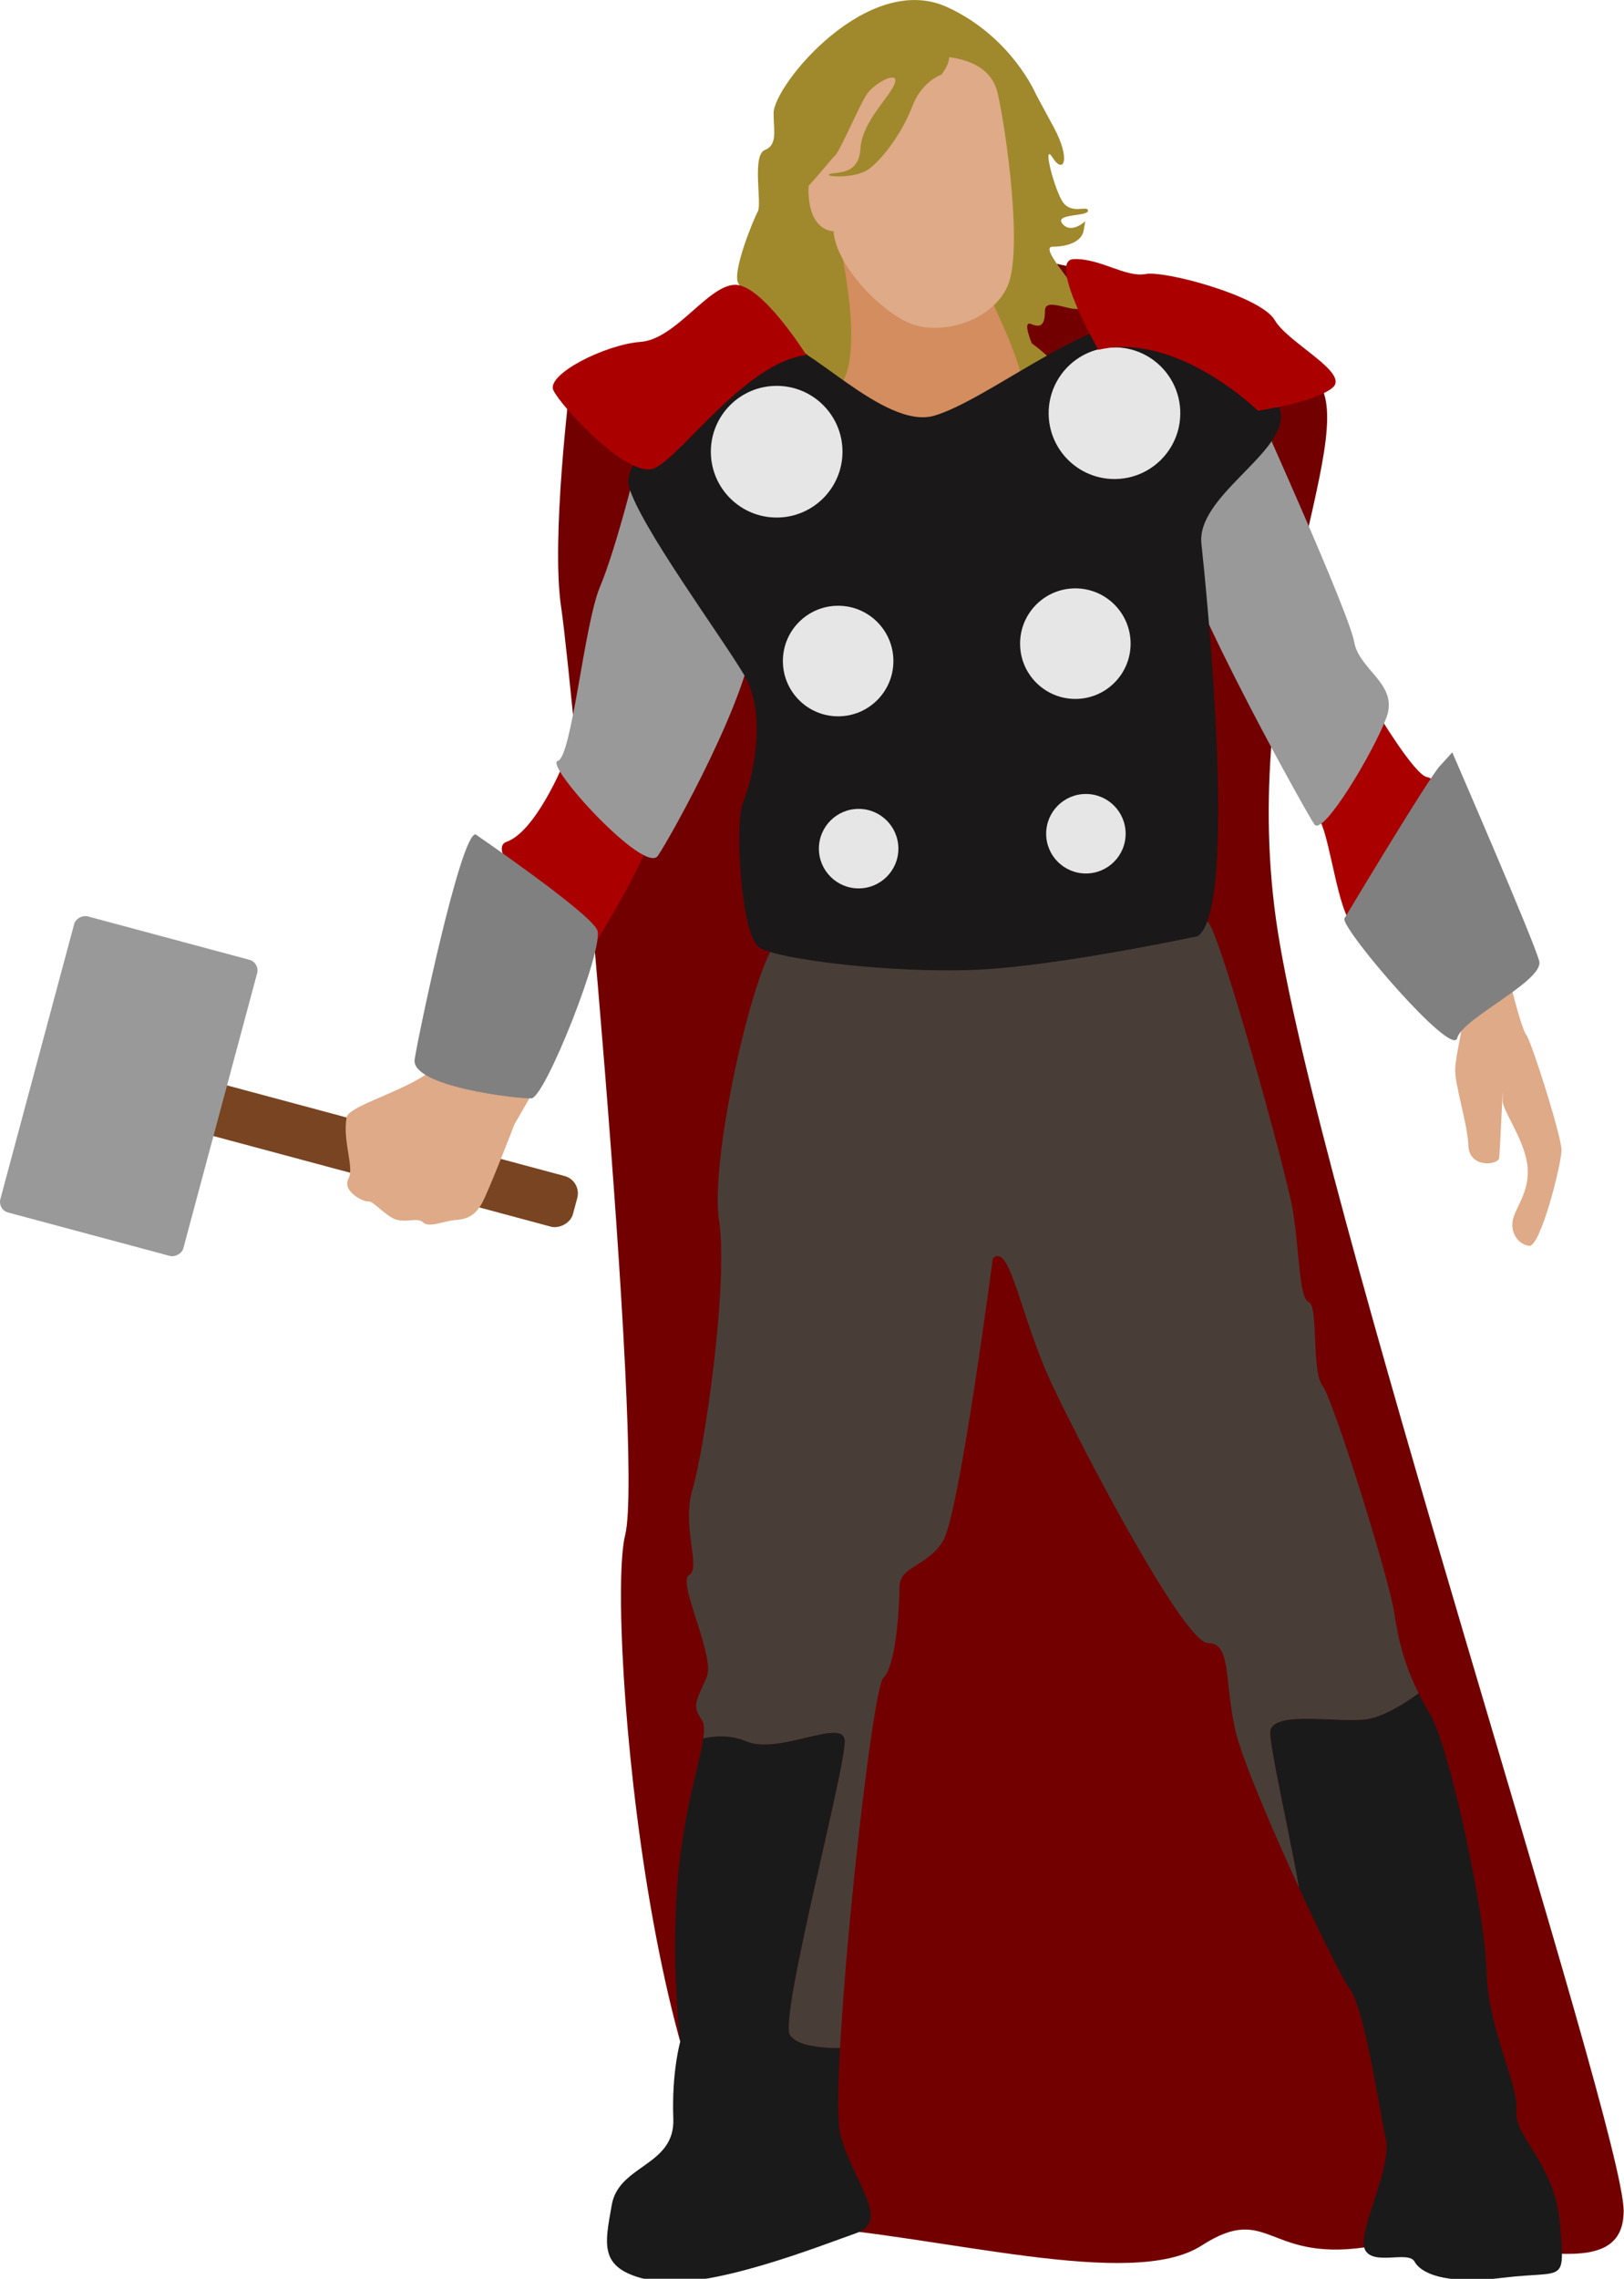
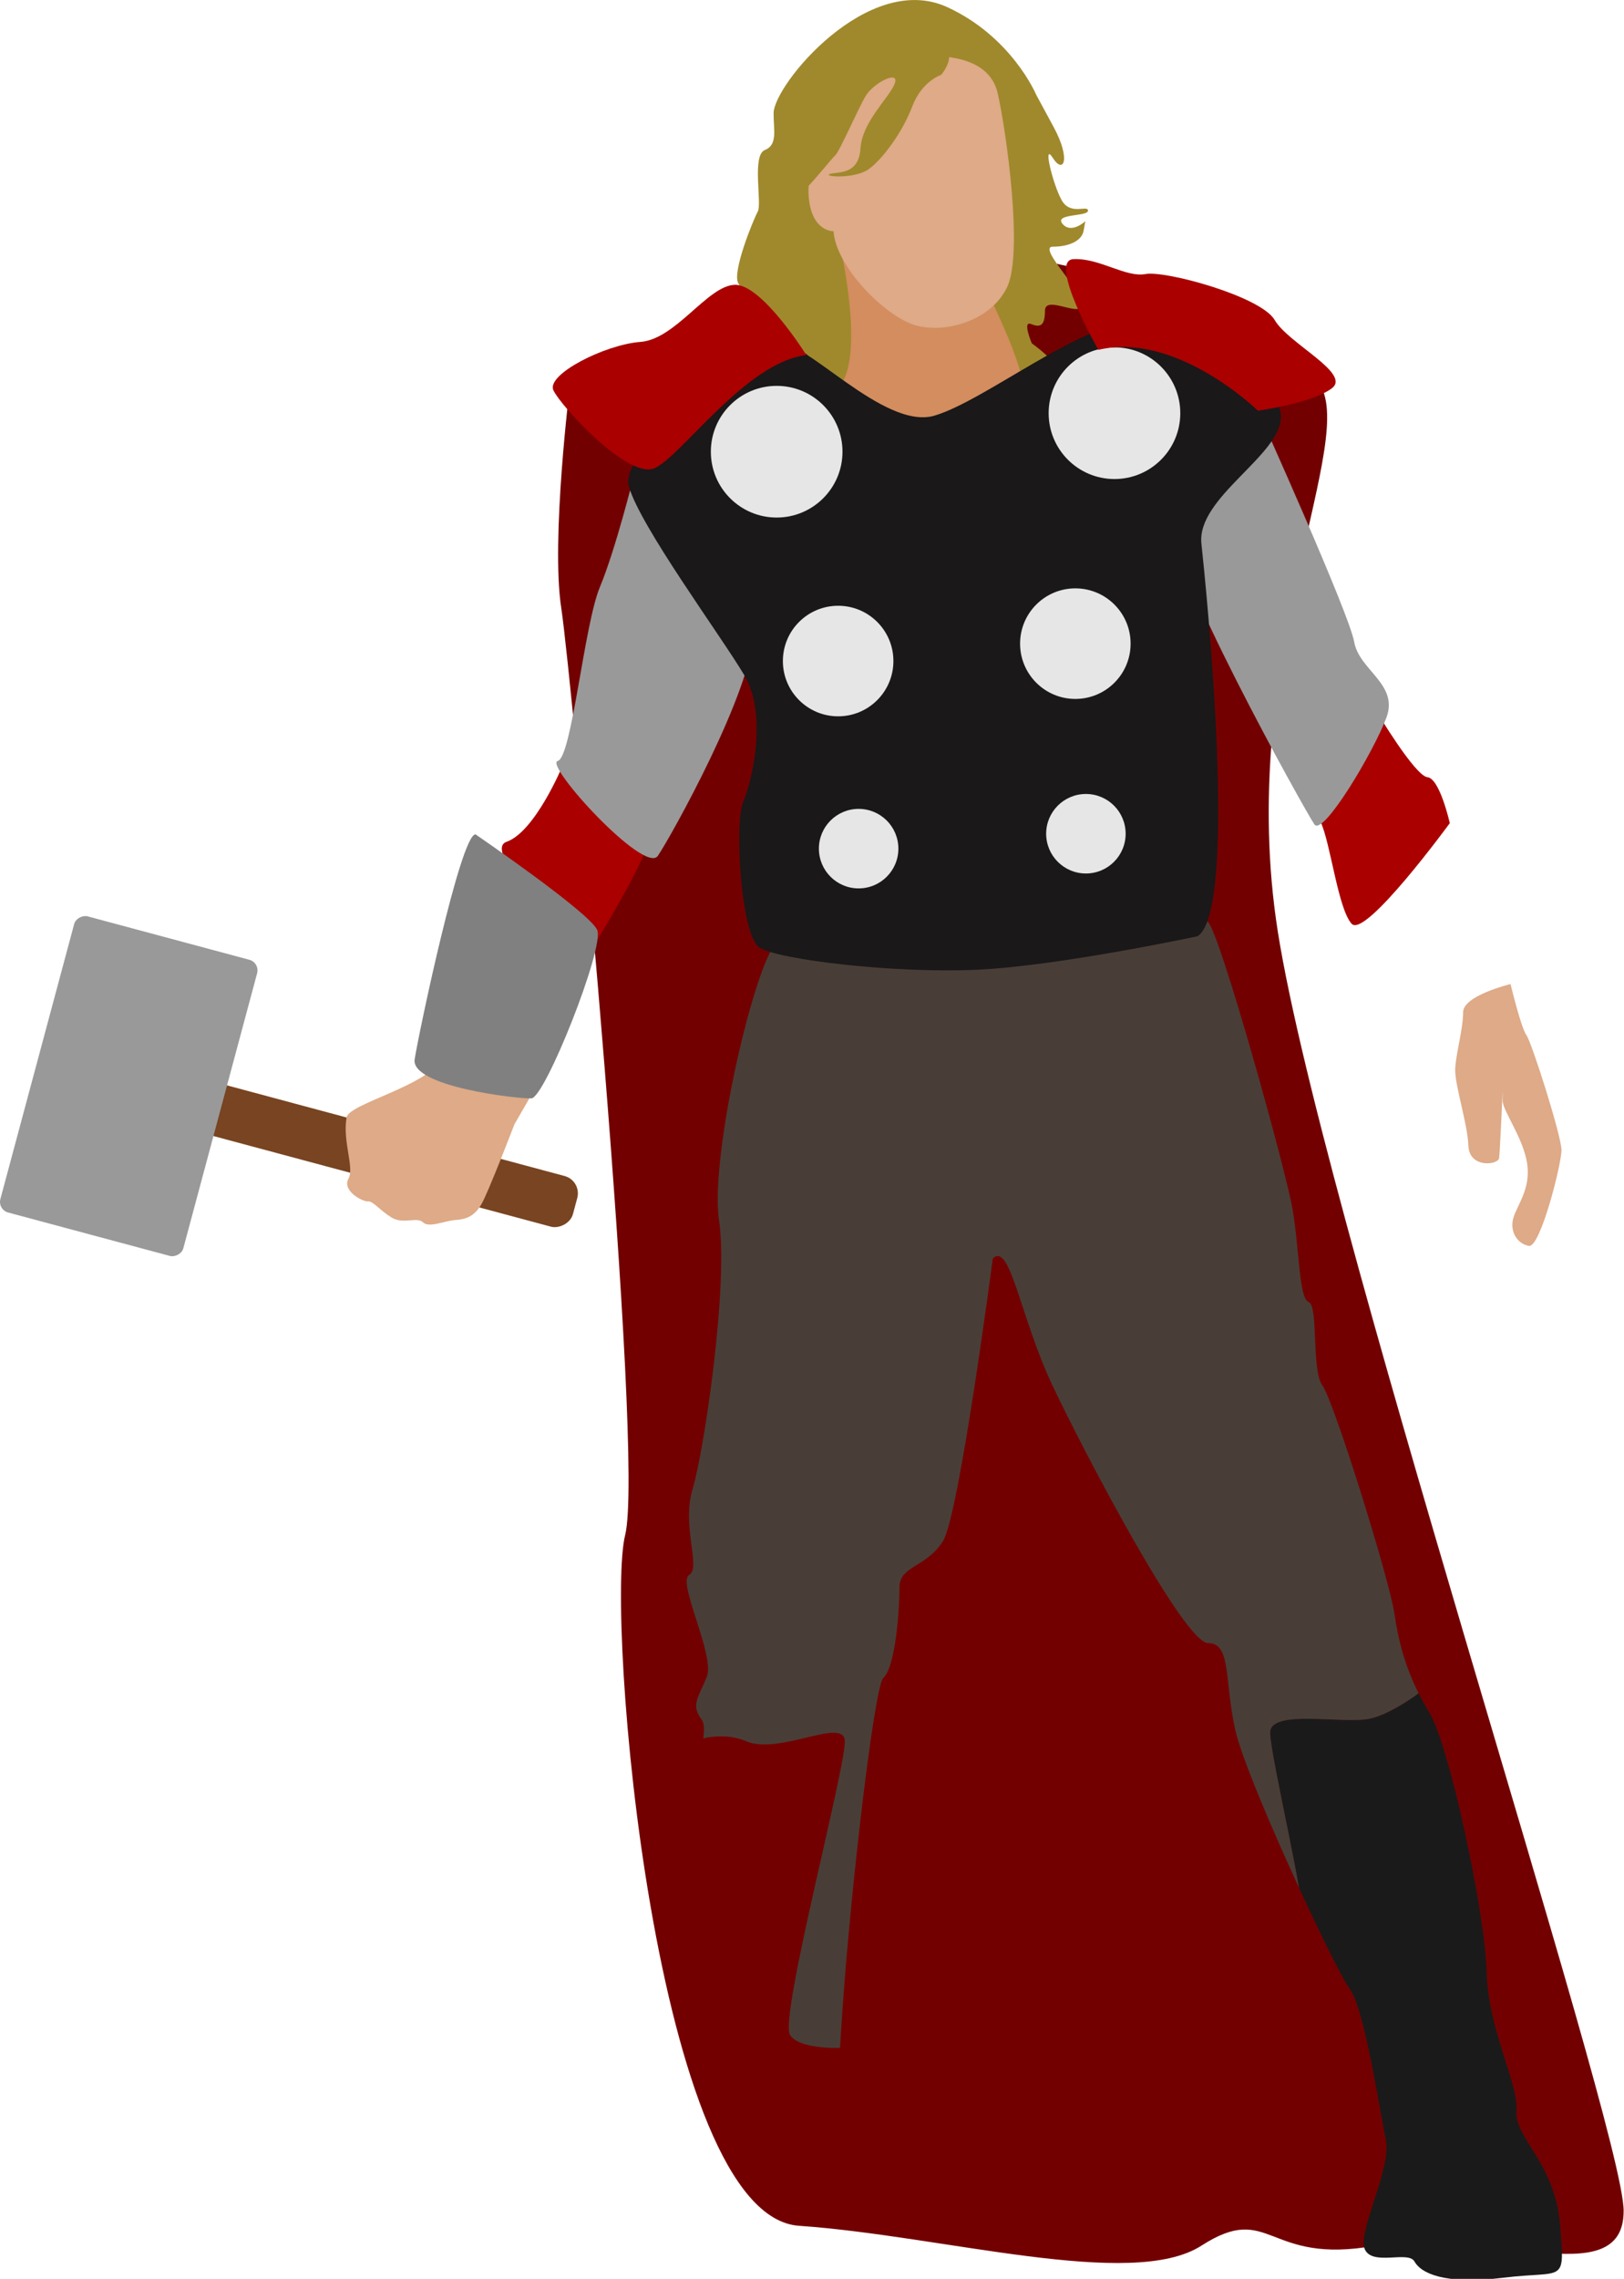
<svg xmlns="http://www.w3.org/2000/svg" xmlns:ns1="http://www.inkscape.org/namespaces/inkscape" xmlns:ns2="http://sodipodi.sourceforge.net/DTD/sodipodi-0.dtd" width="362.784mm" height="508.883mm" viewBox="0 0 362.784 508.883" version="1.1" id="svg1484" ns1:version="1.0.1 (3bc2e813f5, 2020-09-07)" ns2:docname="Marvel Thor.svg">
  <defs id="defs1478">
    <filter ns1:collect="always" style="color-interpolation-filters:sRGB" id="filter1290" x="-1.2844838e-10" width="1" y="-6.167216e-11" height="1">
      <feGaussianBlur ns1:collect="always" stdDeviation="1.1461286e-08" id="feGaussianBlur1292" />
    </filter>
  </defs>
  <ns2:namedview id="base" pagecolor="#ffffff" bordercolor="#666666" borderopacity="1.0" ns1:pageopacity="0.0" ns1:pageshadow="2" ns1:zoom="0.175" ns1:cx="467.80393" ns1:cy="1156.9335" ns1:document-units="mm" ns1:current-layer="layer1" ns1:document-rotation="0" showgrid="false" ns1:window-width="1366" ns1:window-height="705" ns1:window-x="-8" ns1:window-y="-8" ns1:window-maximized="1" />
  <g ns1:label="Layer 1" ns1:groupmode="layer" id="layer1" transform="translate(46.833,131.977)">
    <g id="g1357" transform="matrix(1.038,0,0,1.038,-1266.316,-16.519)">
      <path style="fill:#730000;fill-opacity:1;stroke:none;stroke-width:0.265px;stroke-linecap:butt;stroke-linejoin:miter;stroke-opacity:1" d="m 1297.519,-28.415 c 0,0 -4.158,33.262 -1.89,48.003 2.268,14.741 18.027,182.31 13.751,199.415 -4.276,17.105 6.414,146.464 37.418,148.602 31.003,2.138 71.628,13.898 86.595,4.276 14.967,-9.622 13.898,4.276 37.418,0 23.52,-4.276 53.454,10.691 53.454,-7.484 0,-18.174 -66.817,-220.23 -74.835,-277.96 -8.018,-57.73 18.174,-103.701 9.087,-115.46 -9.087,-11.76 -59.334,-30.469 -72.163,-26.192 -12.829,4.276 -88.835,26.8 -88.835,26.8 z" id="path1313" />
      <path style="fill:#a0892c;fill-opacity:1;stroke:none;stroke-width:0.265px;stroke-linecap:butt;stroke-linejoin:miter;stroke-opacity:1" d="m 1396.889,-37.373 c 0,0 -2.079,-4.914 -0.189,-4.158 1.89,0.756 3.024,0.567 3.024,-2.835 0,-3.402 6.992,1.134 8.127,-0.945 1.134,-2.079 -10.016,-12.851 -6.426,-12.851 3.591,0 6.237,-1.323 6.615,-3.402 l 0.378,-2.079 c 0,0 -3.024,2.835 -4.914,0.567 -1.89,-2.268 5.481,-1.512 5.481,-2.835 0,-1.323 -3.78,1.134 -5.67,-2.268 -1.89,-3.402 -4.158,-12.662 -1.89,-9.071 2.268,3.591 3.969,0.378 0.189,-6.615 l -3.78,-6.993 c 0,0 -5.212,-12.452 -19.153,-18.847 -17.044,-7.819 -37.311,16.726 -37.355,22.816 -0.026,3.586 0.945,6.804 -1.89,7.938 -2.835,1.134 -0.567,11.528 -1.512,13.229 -0.945,1.701 -5.67,13.229 -4.158,15.497 1.512,2.268 1.323,6.237 4.914,6.237 3.591,0 7.559,8.126 9.26,8.693 1.701,0.567 1.512,3.969 5.103,6.237 3.591,2.268 8.316,8.315 8.316,8.315 0,0 16.82,7.182 29.86,1.134 13.04,-6.048 16.253,-10.016 5.67,-17.765 z" id="path1303" ns2:nodetypes="cssssscssssscsssssssscsc" />
      <path style="fill:#d38d5e;fill-opacity:1;stroke:none;stroke-width:0.265px;stroke-linecap:butt;stroke-linejoin:miter;stroke-opacity:1" d="m 1356.106,-56.007 c 0,0 5.103,23.624 -1.323,28.537 -6.426,4.914 31.183,15.875 37.987,10.394 6.803,-5.481 -0.378,-20.411 -4.158,-28.726 -3.78,-8.315 -32.506,-10.205 -32.506,-10.205 z" id="path1307" />
-       <path id="path1073" style="opacity:1;fill:#1a1a1a;stroke:none;stroke-width:1px;stroke-linecap:butt;stroke-linejoin:miter;stroke-opacity:1;filter:url(#filter1290)" d="m 6302.543,1578.205 c -3.257,0.015 -6.192,0.132 -9.924,-0.094 -3.125,-0.189 -6.322,-0.49 -9.43,-0.943 -3.107,-0.454 -6.125,-1.062 -8.895,-1.867 -1.385,-0.403 -2.708,-0.853 -3.949,-1.359 -1.241,-0.506 -2.401,-1.068 -3.457,-1.689 -1.056,-0.622 -2.01,-1.304 -2.842,-2.051 -0.832,-0.747 -1.543,-1.562 -2.111,-2.445 -0.284,-0.442 -0.504,-1.072 -0.666,-1.879 -0.162,-0.807 -0.264,-1.79 -0.31,-2.939 -0.093,-2.298 0.037,-5.258 0.359,-8.783 0.323,-3.526 0.837,-7.617 1.516,-12.184 0.678,-4.567 1.52,-9.61 2.494,-15.031 1.949,-10.843 4.433,-23.21 7.209,-36.354 2.776,-13.144 5.846,-27.065 8.971,-41.017 6.25,-27.905 12.722,-55.937 17.504,-78.129 2.391,-11.096 4.36,-20.732 5.668,-28.162 0.654,-3.715 1.142,-6.878 1.435,-9.396 0.294,-2.519 0.394,-4.395 0.268,-5.531 -0.126,-1.136 -0.447,-2.082 -0.941,-2.861 -0.495,-0.78 -1.164,-1.393 -1.99,-1.859 -0.827,-0.467 -1.812,-0.787 -2.934,-0.984 -1.122,-0.198 -2.383,-0.272 -3.764,-0.244 -2.762,0.055 -6.005,0.516 -9.584,1.209 -3.579,0.693 -7.494,1.615 -11.598,2.594 -4.104,0.979 -8.396,2.014 -12.732,2.928 -4.337,0.913 -8.717,1.706 -12.994,2.203 -2.139,0.249 -4.251,0.423 -6.32,0.502 -2.069,0.079 -4.096,0.061 -6.059,-0.074 -1.963,-0.135 -3.863,-0.388 -5.684,-0.781 -1.821,-0.393 -3.562,-0.925 -5.203,-1.619 -1.641,-0.695 -3.287,-1.288 -4.93,-1.787 -1.643,-0.499 -3.283,-0.906 -4.912,-1.23 -3.259,-0.649 -6.478,-0.968 -9.604,-1.039 -3.125,-0.071 -6.155,0.106 -9.035,0.451 -2.355,0.282 -4.528,0.731 -6.652,1.193 -2.745,19.717 -14.787,55.01 -20.02,107.336 -7.143,71.429 1.43,138.572 1.43,138.572 0,0 -7.144,24.286 -5.715,62.857 1.429,38.571 -44.286,37.143 -50,70 -5.714,32.857 -11.428,52.856 32.857,61.428 44.286,8.571 137.143,-28.57 165.715,-38.57 28.572,-10 -2.857,-41.429 -12.857,-80 -2.437,-9.398 -2.186,-35.847 -0.314,-70.367 z" transform="matrix(0.265,0,0,0.265,-314.549,-88.891)" />
      <path id="path1287" style="opacity:1;fill:#1a1a1a;fill-opacity:1;stroke:none;stroke-width:1px;stroke-linecap:butt;stroke-linejoin:miter;stroke-opacity:1" d="m 6772.389,1290.289 c -1.82,1.307 -3.07,2.331 -5.125,3.717 -2.715,1.831 -5.603,3.693 -8.582,5.488 -2.979,1.795 -6.049,3.523 -9.127,5.086 -3.078,1.563 -6.163,2.959 -9.174,4.092 -3.011,1.133 -5.947,2.001 -8.725,2.506 -2.778,0.505 -6.107,0.759 -9.809,0.852 -3.701,0.093 -7.774,0.025 -12.035,-0.109 -8.523,-0.268 -17.804,-0.806 -26.391,-0.869 -4.293,-0.032 -8.413,0.056 -12.178,0.353 -1.882,0.149 -3.675,0.351 -5.357,0.617 -1.682,0.266 -3.253,0.598 -4.689,1.004 -1.436,0.406 -2.737,0.889 -3.883,1.459 -1.145,0.57 -2.135,1.226 -2.943,1.982 -0.809,0.757 -1.438,1.614 -1.865,2.58 -0.427,0.967 -0.652,2.043 -0.652,3.242 0,2.399 0.489,6.504 1.342,11.898 0.852,5.394 2.067,12.078 3.519,19.639 2.904,15.121 6.757,33.745 10.545,52.559 1.894,9.407 3.772,18.862 5.508,27.949 0.936,4.899 1.676,9.258 2.51,13.879 18.355,39.838 35.798,74.93 41.227,82.168 12.122,16.162 24.244,98.995 29.295,122.228 5.051,23.233 -23.235,74.752 -17.174,88.894 6.061,14.142 35.355,1.008 40.406,10.1 5.051,9.091 23.235,19.194 72.733,13.133 49.497,-6.061 49.498,6.062 45.457,-43.435 -4.041,-49.497 -37.376,-70.711 -35.355,-91.924 2.02,-21.213 -23.234,-66.672 -24.244,-113.139 -1.01,-46.467 -30.304,-183.847 -46.467,-210.111 -3.268,-5.31 -6.125,-10.577 -8.766,-15.838 z" transform="matrix(0.265,0,0,0.265,-314.549,-88.891)" />
      <path id="path1296" style="opacity:1;fill:#483e37;stroke:none;stroke-width:1px;stroke-linecap:butt;stroke-linejoin:miter;stroke-opacity:1" d="m 6545.357,660.49 c -95.089,-0.402 -278.571,8.439 -292.5,18.082 -18.571,12.857 -56.429,175.713 -48.572,227.855 7.857,52.143 -12.142,187.143 -21.428,217.857 -9.286,30.714 7.143,64.286 -2.857,70 -10,5.714 21.428,65.715 14.285,82.857 -7.143,17.143 -12.856,22.857 -4.285,34.285 2.292,3.057 2.45,8.323 1.447,15.521 2.124,-0.462 4.297,-0.911 6.652,-1.193 2.881,-0.345 5.91,-0.522 9.035,-0.451 3.125,0.071 6.344,0.39 9.604,1.039 1.63,0.324 3.27,0.731 4.912,1.23 1.643,0.499 3.288,1.093 4.93,1.787 1.641,0.695 3.383,1.226 5.203,1.619 1.821,0.393 3.72,0.646 5.684,0.781 1.963,0.135 3.99,0.153 6.059,0.074 2.069,-0.079 4.182,-0.253 6.32,-0.502 4.277,-0.497 8.658,-1.29 12.994,-2.203 4.337,-0.913 8.629,-1.949 12.732,-2.928 4.104,-0.979 8.019,-1.901 11.598,-2.594 3.579,-0.693 6.822,-1.154 9.584,-1.209 1.381,-0.028 2.642,0.047 3.764,0.244 1.122,0.198 2.107,0.518 2.934,0.984 0.827,0.467 1.496,1.08 1.99,1.859 0.495,0.779 0.815,1.725 0.941,2.861 0.126,1.136 0.026,3.012 -0.268,5.531 -0.294,2.519 -0.781,5.681 -1.435,9.396 -1.308,7.43 -3.277,17.066 -5.668,28.162 -4.782,22.192 -11.254,50.223 -17.504,78.129 -3.125,13.953 -6.195,27.874 -8.971,41.017 -2.776,13.144 -5.26,25.51 -7.209,36.354 -0.975,5.422 -1.816,10.464 -2.494,15.031 -0.678,4.567 -1.193,8.658 -1.516,12.184 -0.323,3.526 -0.452,6.485 -0.359,8.783 0.047,1.149 0.149,2.132 0.31,2.939 0.162,0.807 0.382,1.437 0.666,1.879 0.568,0.884 1.279,1.698 2.111,2.445 0.832,0.747 1.785,1.429 2.842,2.051 1.056,0.621 2.216,1.183 3.457,1.689 1.241,0.507 2.564,0.957 3.949,1.359 2.77,0.805 5.787,1.413 8.895,1.867 3.107,0.454 6.304,0.754 9.43,0.943 3.732,0.226 6.666,0.109 9.924,0.094 5.811,-107.158 27.514,-293.485 35.154,-300.361 10.101,-9.091 13.131,-56.57 13.131,-73.742 0,-17.173 22.223,-16.162 35.355,-37.375 13.132,-21.213 40.406,-229.305 40.406,-229.305 14.142,-14.142 22.224,47.477 48.488,103.035 26.264,55.558 107.076,209.102 126.27,209.102 19.193,0 13.131,30.305 22.223,70.711 5.02,22.312 29.073,78.816 51.707,127.943 -0.834,-4.621 -1.574,-8.98 -2.51,-13.879 -1.736,-9.087 -3.614,-18.542 -5.508,-27.949 -3.788,-18.814 -7.641,-37.438 -10.545,-52.559 -1.452,-7.56 -2.667,-14.245 -3.519,-19.639 -0.852,-5.394 -1.342,-9.499 -1.342,-11.898 0,-1.2 0.225,-2.276 0.652,-3.242 0.427,-0.967 1.056,-1.823 1.865,-2.58 0.809,-0.757 1.798,-1.413 2.943,-1.982 1.145,-0.57 2.446,-1.053 3.883,-1.459 1.436,-0.406 3.007,-0.738 4.689,-1.004 1.682,-0.266 3.475,-0.468 5.357,-0.617 3.764,-0.298 7.885,-0.385 12.178,-0.353 8.586,0.063 17.867,0.601 26.391,0.869 4.262,0.134 8.334,0.202 12.035,0.109 3.701,-0.093 7.031,-0.346 9.809,-0.852 2.778,-0.505 5.714,-1.373 8.725,-2.506 3.011,-1.133 6.096,-2.529 9.174,-4.092 3.078,-1.563 6.148,-3.291 9.127,-5.086 2.979,-1.795 5.867,-3.657 8.582,-5.488 2.055,-1.386 3.305,-2.41 5.125,-3.717 -10.419,-20.76 -16.296,-41.4 -19.52,-63.965 -4.041,-28.284 -49.497,-173.745 -58.588,-185.867 -9.091,-12.122 -3.03,-64.649 -11.111,-67.68 -8.081,-3.03 -7.456,-42.778 -13.17,-75.635 -5.714,-32.857 -58.572,-222.857 -68.572,-232.857 -2.5,-2.5 -24.374,-3.661 -56.07,-3.795 z" transform="matrix(0.265,0,0,0.265,-314.549,-88.891)" />
      <path style="fill:#aa0000;stroke:none;stroke-width:0.265px;stroke-linecap:butt;stroke-linejoin:miter;stroke-opacity:1" d="m 1295.883,53.563 c 0,0 -5.88,14.165 -12.027,16.303 -6.147,2.138 17.372,24.722 19.778,20.713 2.405,-4.009 13.631,-22.584 11.76,-26.059 -1.871,-3.475 -19.511,-10.958 -19.511,-10.958 z" id="path1273" />
      <path style="fill:#999999;stroke:none;stroke-width:0.265px;stroke-linecap:butt;stroke-linejoin:miter;stroke-opacity:1" d="m 1311.315,-9.138 c 0,0 -3.969,16.064 -7.37,24.19 -3.402,8.126 -6.048,36.664 -9.072,37.42 -3.024,0.756 18.71,24.568 21.545,20.411 2.835,-4.158 20.411,-35.719 20.6,-48.192 0.189,-12.473 -25.702,-33.829 -25.702,-33.829 z" id="path1271" />
      <path style="fill:#aa0000;fill-opacity:1;stroke:none;stroke-width:0.265px;stroke-linecap:butt;stroke-linejoin:miter;stroke-opacity:1" d="m 1471.079,41.804 c 0,0 8.285,13.898 10.958,14.165 2.673,0.267 4.811,9.889 4.811,9.889 0,0 -18.174,24.856 -21.114,21.649 -2.94,-3.207 -4.544,-17.373 -6.682,-21.916 -2.138,-4.544 12.027,-23.787 12.027,-23.787 z" id="path1279" />
      <path style="fill:#999999;fill-opacity:1;stroke:none;stroke-width:0.265px;stroke-linecap:butt;stroke-linejoin:miter;stroke-opacity:1" d="m 1445.554,-22.876 c 0,0 19.644,43.565 20.713,49.712 1.069,6.147 9.622,9.087 6.949,16.303 -2.673,7.216 -13.631,25.658 -15.502,22.985 -1.871,-2.673 -32.874,-58.265 -30.201,-65.214 2.673,-6.949 18.041,-23.787 18.041,-23.787 z" id="path1277" />
      <path style="fill:#1a1819;fill-opacity:1;stroke:none;stroke-width:0.265px;stroke-linecap:butt;stroke-linejoin:miter;stroke-opacity:1" d="m 1432.592,90.179 c 0,0 -29.934,6.414 -47.574,7.216 -17.64,0.802 -42.763,-2.138 -46.772,-4.811 -4.009,-2.673 -5.345,-26.994 -3.474,-31.271 1.871,-4.276 5.345,-18.709 0.267,-27.261 -5.078,-8.553 -22.451,-32.072 -24.856,-40.625 -2.405,-8.553 27.262,-28.598 32.34,-30.469 5.078,-1.871 22.451,18.442 33.409,15.234 10.958,-3.207 32.607,-20.847 43.565,-20.045 10.958,0.802 31.003,12.027 31.003,20.312 0,8.285 -18.174,17.373 -17.105,27.261 1.069,9.889 8.018,78.577 -0.802,84.457 z" id="path1075" />
      <circle style="opacity:1;fill:#e6e6e6;fill-opacity:1;stroke:none;stroke-width:0.265" id="path1077" cx="1341.987" cy="-14.056" r="14.165" />
      <circle style="opacity:1;fill:#e6e6e6;fill-opacity:1;stroke:none;stroke-width:0.265" id="circle1079" cx="1414.685" cy="-22.341" r="14.165" />
      <circle style="opacity:1;fill:#e6e6e6;fill-opacity:1;stroke:none;stroke-width:0.222" id="circle1081" cx="1406.265" cy="27.237" r="11.893" />
      <circle style="opacity:1;fill:#e6e6e6;fill-opacity:1;stroke:none;stroke-width:0.222" id="circle1083" cx="1355.217" cy="30.979" r="11.893" />
      <circle style="opacity:1;fill:#e6e6e6;fill-opacity:1;stroke:none;stroke-width:0.16" id="circle1085" cx="1359.627" cy="71.337" r="8.553" />
      <circle style="opacity:1;fill:#e6e6e6;fill-opacity:1;stroke:none;stroke-width:0.16" id="circle1087" cx="1408.537" cy="68.13" r="8.553" />
      <g id="g1327" transform="matrix(0.113,-0.421,0.421,0.113,1154.863,263.944)">
        <rect style="fill:#784421;fill-opacity:1;stroke:none;stroke-width:0.475" id="rect1315" width="25.89" height="212.801" x="328.955" y="36.875" ry="8.851" />
        <rect style="fill:#999999;fill-opacity:1;stroke:none;stroke-width:0.335" id="rect1317" width="151.34" height="93.534" x="266.229" y="-25.27" ry="5.422" />
      </g>
      <path style="fill:#deaa87;fill-opacity:1;stroke:none;stroke-width:0.353px;stroke-linecap:butt;stroke-linejoin:miter;stroke-opacity:1" d="m 1285.547,130.647 c 0,0 -5.607,14.629 -7.102,17.187 -1.495,2.558 -3.206,3.237 -5.561,3.394 -2.355,0.157 -5.709,1.774 -7.01,0.502 -1.301,-1.272 -4.243,0.514 -6.769,-1.036 -2.526,-1.549 -4.031,-3.597 -5.056,-3.466 -1.025,0.131 -5.703,-2.21 -4.197,-4.936 1.28,-2.317 -1.314,-7.913 -0.429,-13.133 0.501,-2.954 17.583,-6.849 20.21,-12.468 2.627,-5.62 19.781,7.253 19.781,7.253 z" id="path15564" ns2:nodetypes="csssssssscc" ns1:transform-center-x="0.55960157" ns1:transform-center-y="6.3868505" />
      <path style="fill:#808080;stroke:none;stroke-width:0.265px;stroke-linecap:butt;stroke-linejoin:miter;stroke-opacity:1" d="m 1277.175,68.263 c 0,0 24.589,16.838 26.192,20.58 1.604,3.742 -11.225,36.081 -14.165,36.215 -2.94,0.134 -26.059,-2.539 -25.123,-8.419 0.935,-5.88 9.889,-48.376 13.096,-48.376 z" id="path1275" />
      <path style="fill:#deaa87;fill-opacity:1;stroke:none;stroke-width:0.265px;stroke-linecap:butt;stroke-linejoin:miter;stroke-opacity:1" d="m 1499.926,100.475 c 0,0 2.268,9.449 3.402,10.961 1.134,1.512 7.559,21.734 7.559,24.757 0,3.024 -4.536,20.978 -6.992,20.6 -2.457,-0.378 -4.158,-3.024 -3.402,-5.859 0.756,-2.835 3.78,-6.237 3.024,-11.717 -0.756,-5.481 -5.292,-11.528 -5.292,-13.607 0,-2.079 0,-2.079 0,-2.079 0,0 -0.567,12.851 -0.756,14.363 -0.189,1.512 -6.426,2.268 -6.614,-2.646 -0.189,-4.914 -3.024,-13.229 -2.835,-16.631 0.189,-3.402 1.701,-8.504 1.701,-12.095 0,-3.591 10.205,-6.048 10.205,-6.048 z" id="path1283" />
-       <path style="fill:#808080;fill-opacity:1;stroke:none;stroke-width:0.265px;stroke-linecap:butt;stroke-linejoin:miter;stroke-opacity:1" d="m 1464.13,86.438 c 0,0 17.907,-29.934 20.58,-32.874 2.673,-2.94 2.673,-2.94 2.673,-2.94 0,0 17.64,40.625 18.709,44.901 1.069,4.276 -16.571,12.294 -17.64,16.571 -1.069,4.276 -24.322,-22.718 -24.322,-25.658 z" id="path1281" />
      <path style="fill:#deaa87;fill-opacity:1;stroke:none;stroke-width:0.265px;stroke-linecap:butt;stroke-linejoin:miter;stroke-opacity:1" d="m 1354.216,-61.488 c 0,0 -4.536,0.189 -5.292,-6.993 -0.756,-7.182 3.402,-7.371 3.402,-7.371 0,0 1.701,-19.655 13.04,-22.112 11.339,-2.457 22.301,-1.512 24.191,6.804 1.89,8.315 5.481,34.207 2.079,41.577 -3.402,7.371 -13.418,10.205 -19.844,8.315 -6.426,-1.89 -17.009,-12.473 -17.576,-20.222 z" id="path1305" />
      <path style="fill:#a0892c;stroke:none;stroke-width:0.265px;stroke-linecap:butt;stroke-linejoin:miter;stroke-opacity:1" d="m 1377.408,-95.141 c 0,0 -4.158,1.323 -6.237,6.804 -2.079,5.481 -6.237,11.15 -9.26,13.418 -3.024,2.268 -10.016,1.701 -8.504,1.134 1.512,-0.567 6.237,0.378 6.614,-5.481 0.378,-5.859 6.237,-10.961 7.371,-13.985 1.134,-3.024 -4.536,-0.189 -6.237,2.646 -1.701,2.835 -5.67,12.095 -6.615,12.851 -0.945,0.756 -10.016,12.662 -10.583,9.638 -0.567,-3.024 11.717,-31.561 26.08,-33.451 14.363,-1.89 7.37,6.426 7.37,6.426 z" id="path1301" />
      <path style="fill:#aa0000;fill-opacity:1;stroke:none;stroke-width:0.269px;stroke-linecap:butt;stroke-linejoin:miter;stroke-opacity:1" d="m 1348.376,-34.841 c 0,0 -9.562,-15.308 -15.416,-15.119 -5.854,0.189 -12.684,11.717 -20.294,12.284 -7.611,0.567 -20.294,6.993 -18.733,10.394 1.561,3.402 16.001,19.088 21.66,16.82 5.659,-2.268 19.709,-22.868 32.783,-24.379 z" id="path1309" />
      <path style="fill:#aa0000;fill-opacity:1;stroke:none;stroke-width:0.265px;stroke-linecap:butt;stroke-linejoin:miter;stroke-opacity:1" d="m 1411.21,-35.972 c 0,0 -10.958,-19.243 -5.345,-19.511 5.613,-0.267 11.225,4.009 15.502,3.207 4.276,-0.802 24.856,4.811 27.796,9.889 2.94,5.078 16.571,11.493 12.294,14.7 -4.276,3.207 -15.902,4.811 -15.902,4.811 0,0 -17.506,-17.105 -34.344,-13.096 z" id="path1311" />
    </g>
  </g>
</svg>